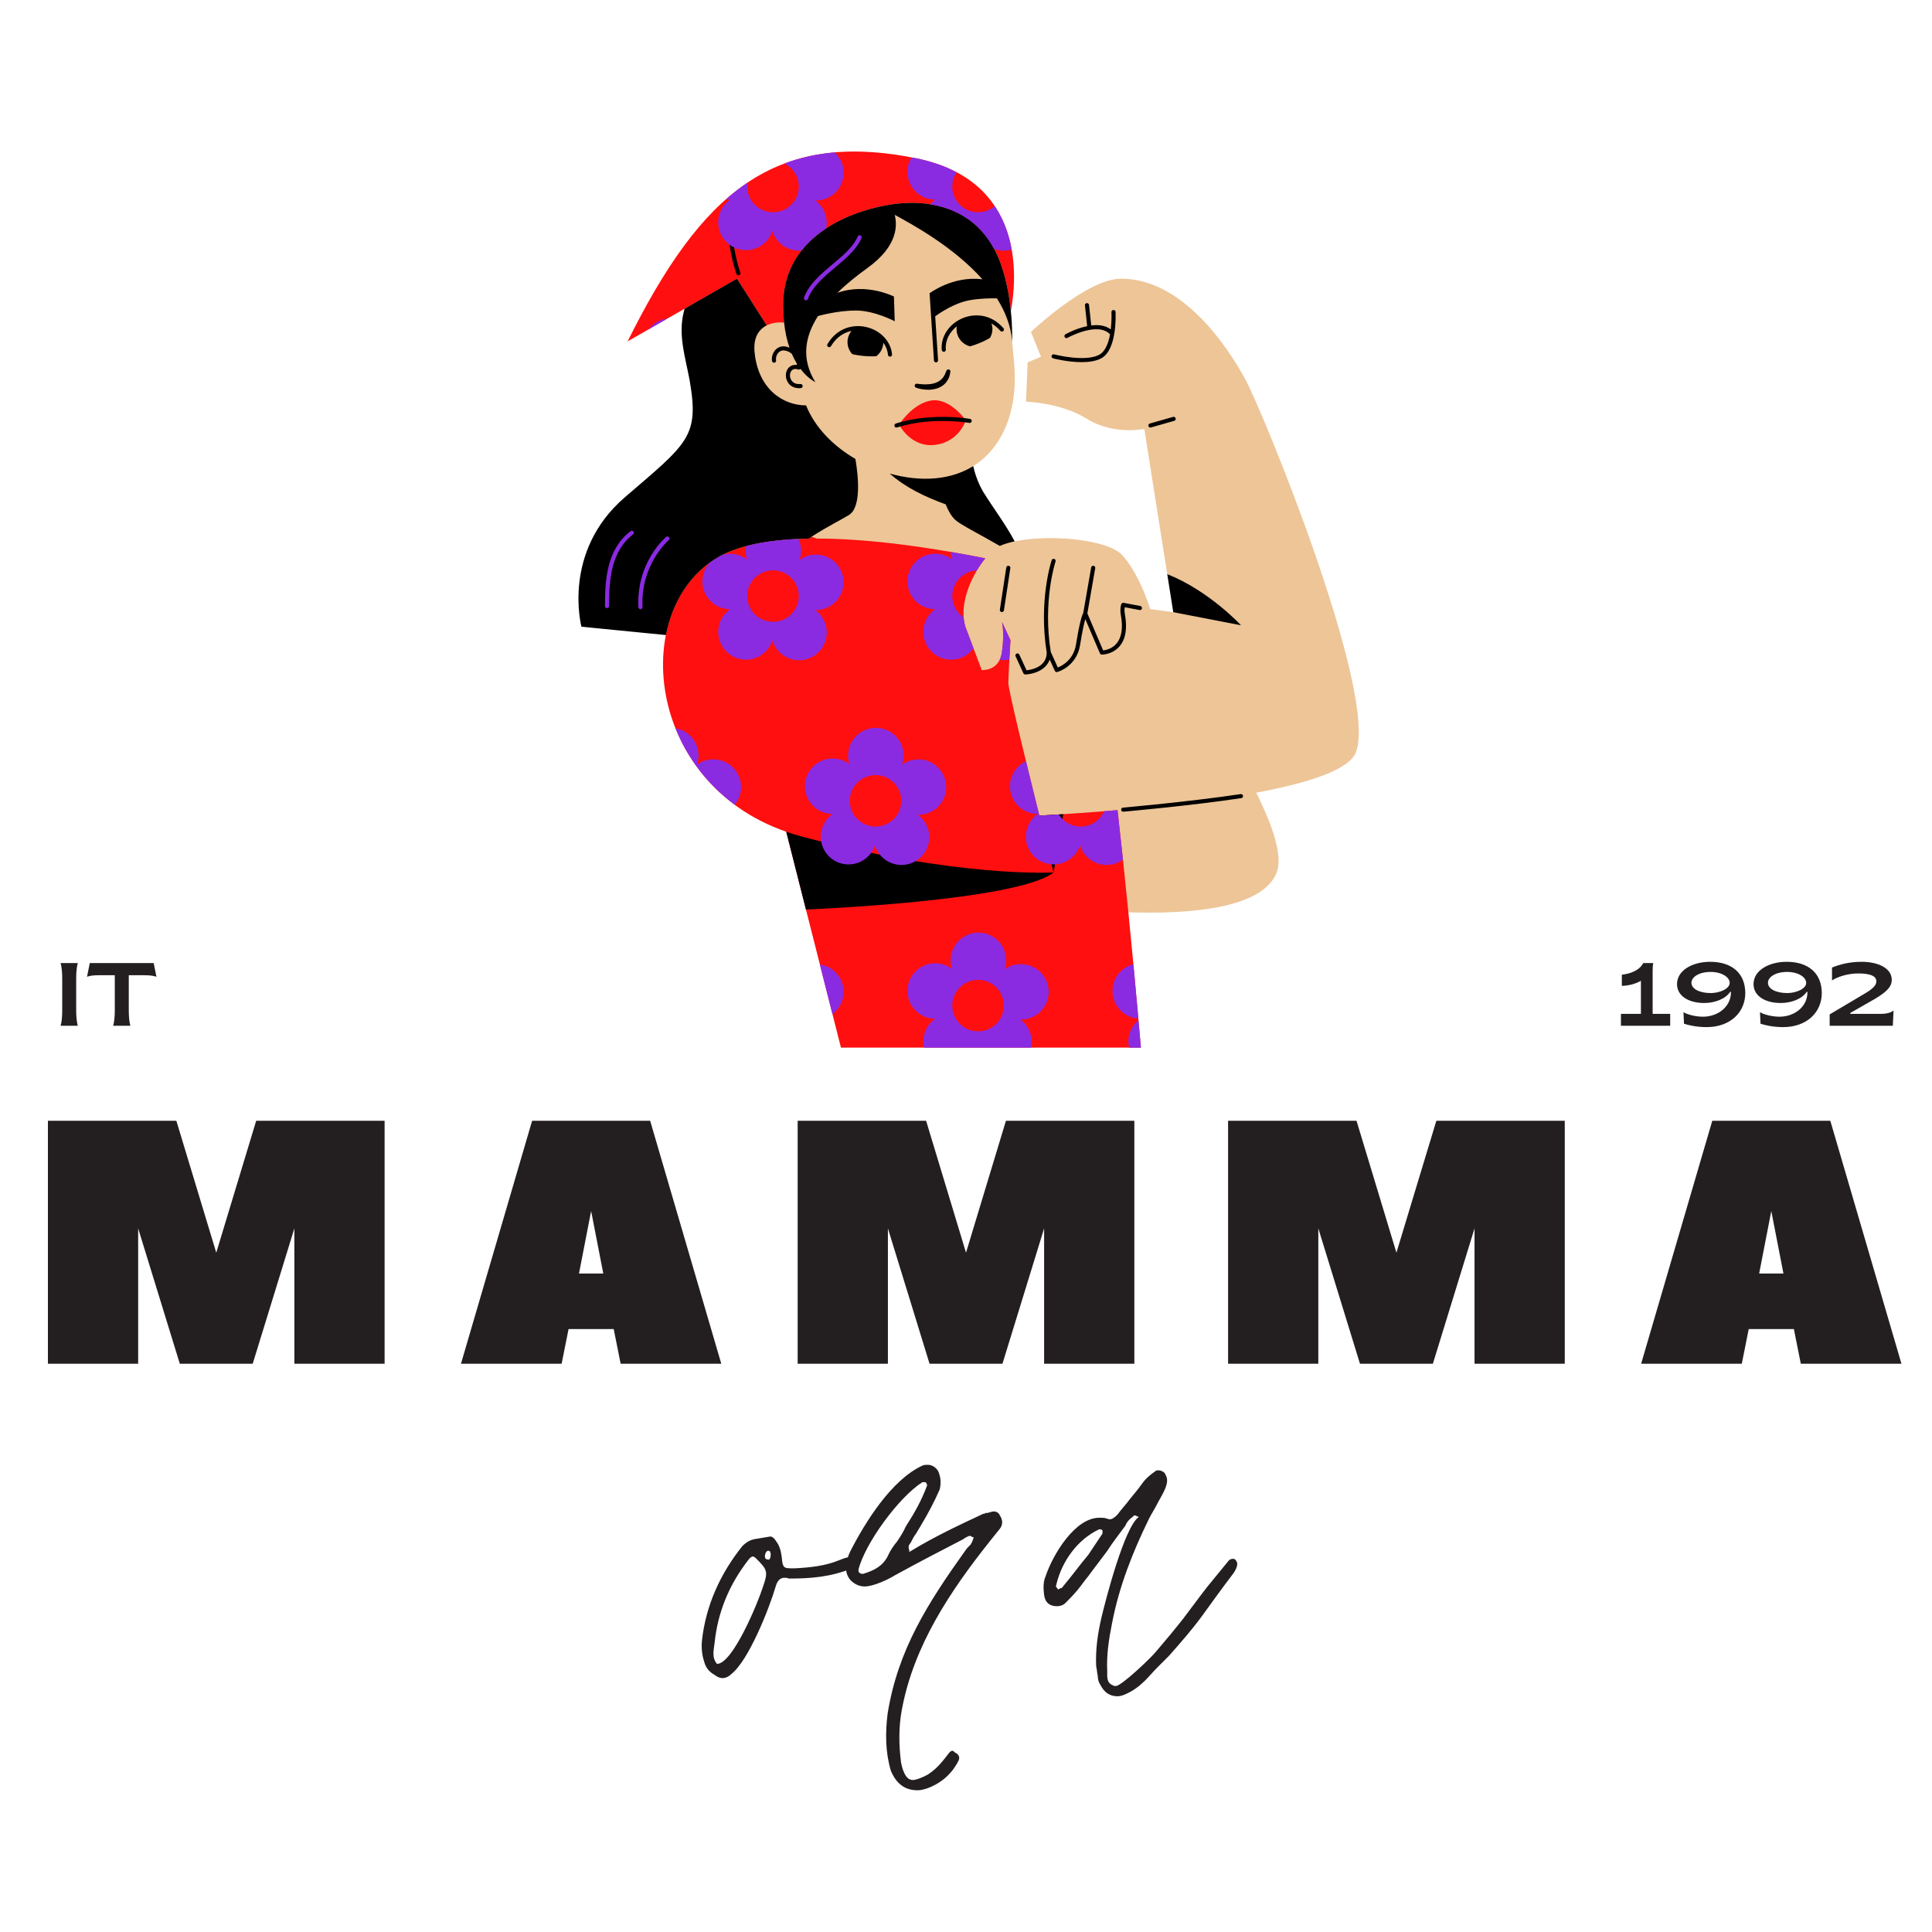
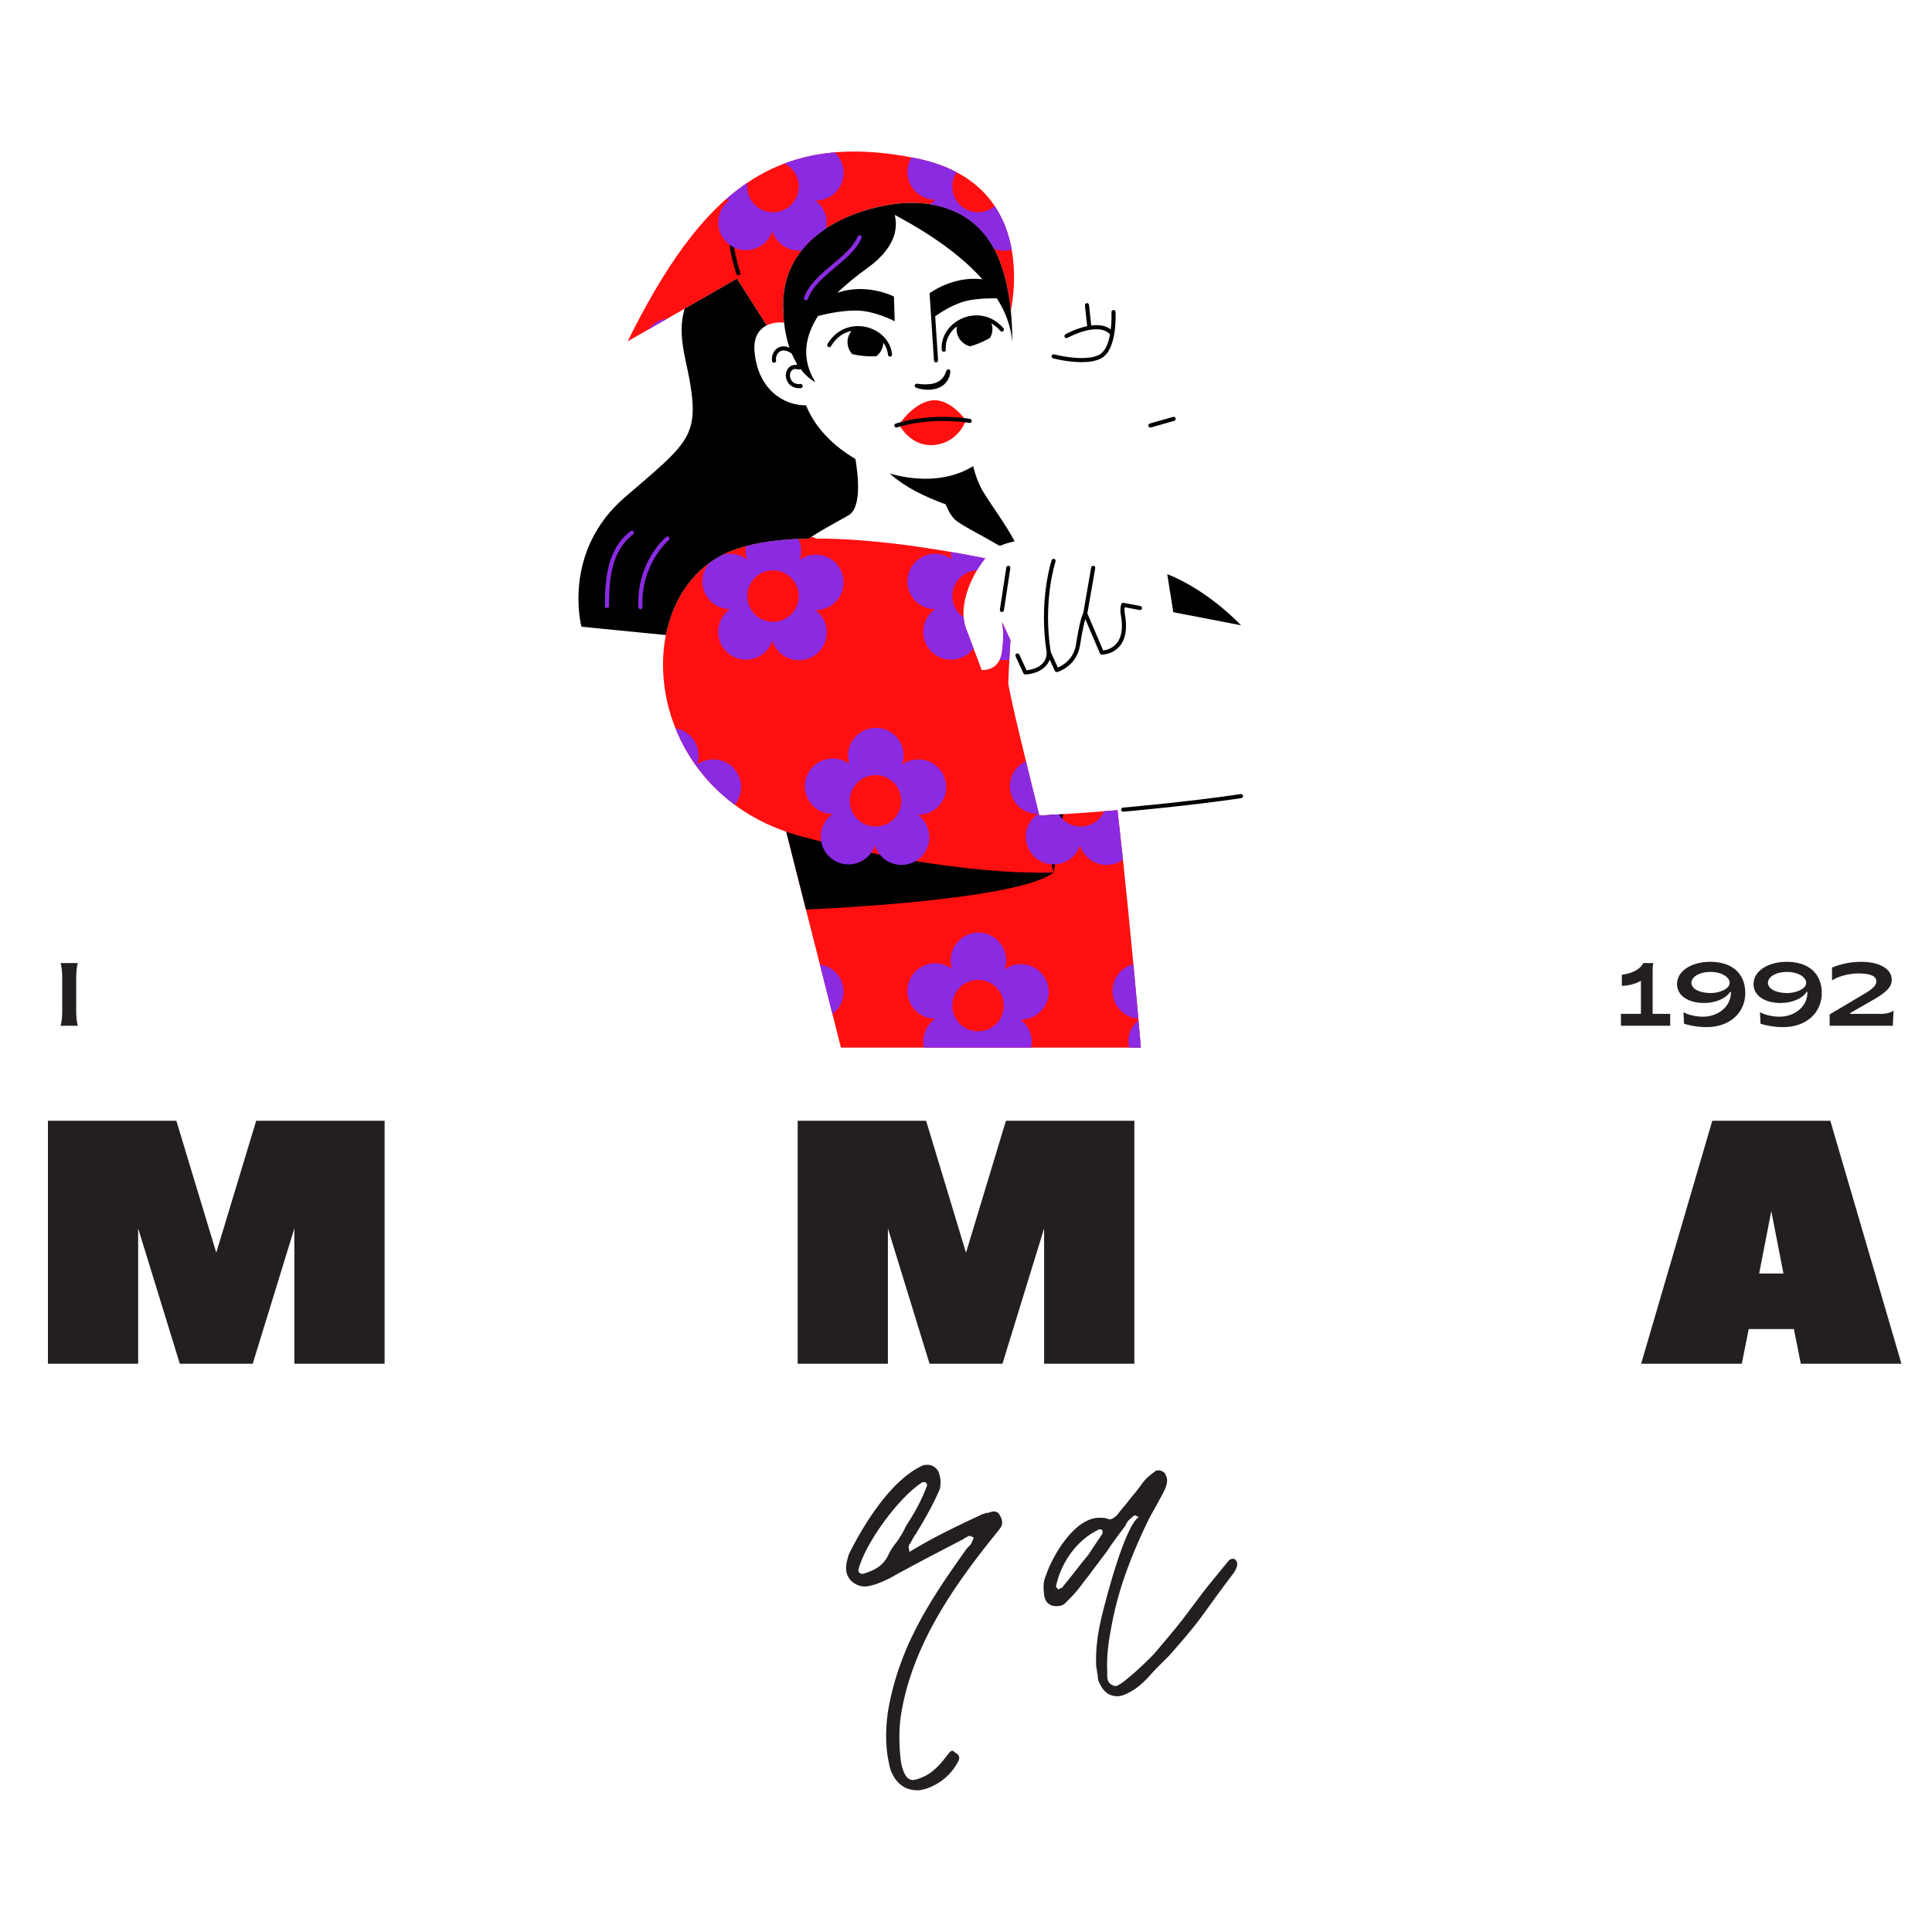
<svg xmlns="http://www.w3.org/2000/svg" width="500" zoomAndPan="magnify" viewBox="0 0 375 375" height="500" preserveAspectRatio="xMidYMid meet" version="1.0">
  <defs>
    <g />
    <clipPath id="728a164617">
      <path d="M 121 29 L 222 29 L 222 203.332 L 121 203.332 Z M 121 29 " clip-rule="nonzero" />
    </clipPath>
    <clipPath id="acd624bd53">
      <path d="M 117 29 L 222 29 L 222 203.332 L 117 203.332 Z M 117 29 " clip-rule="nonzero" />
    </clipPath>
  </defs>
  <g fill="#231f20" fill-opacity="1">
    <g transform="translate(5.257, 264.705)">
      <g>
        <path d="M 43.793 0 L 51.879 -26.277 L 51.879 0 L 69.395 0 L 69.395 -47.164 L 44.469 -47.164 L 36.719 -21.559 L 28.973 -47.164 L 4.043 -47.164 L 4.043 0 L 21.559 0 L 21.559 -26.277 L 29.645 0 Z M 43.793 0 " />
      </g>
    </g>
  </g>
  <g fill="#231f20" fill-opacity="1">
    <g transform="translate(88.8, 264.705)">
      <g>
-         <path d="M 37.395 -47.164 L 14.484 -47.164 L 0.672 0 L 20.211 0 L 21.559 -6.738 L 30.32 -6.738 L 31.668 0 L 51.203 0 C 51.203 0 37.461 -46.895 37.395 -47.164 Z M 23.582 -17.516 L 25.938 -29.645 L 28.297 -17.516 Z M 23.582 -17.516 " />
-       </g>
+         </g>
    </g>
  </g>
  <g fill="#231f20" fill-opacity="1">
    <g transform="translate(150.783, 264.705)">
      <g>
        <path d="M 43.793 0 L 51.879 -26.277 L 51.879 0 L 69.395 0 L 69.395 -47.164 L 44.469 -47.164 L 36.719 -21.559 L 28.973 -47.164 L 4.043 -47.164 L 4.043 0 L 21.559 0 L 21.559 -26.277 L 29.645 0 Z M 43.793 0 " />
      </g>
    </g>
  </g>
  <g fill="#231f20" fill-opacity="1">
    <g transform="translate(234.326, 264.705)">
      <g>
-         <path d="M 43.793 0 L 51.879 -26.277 L 51.879 0 L 69.395 0 L 69.395 -47.164 L 44.469 -47.164 L 36.719 -21.559 L 28.973 -47.164 L 4.043 -47.164 L 4.043 0 L 21.559 0 L 21.559 -26.277 L 29.645 0 Z M 43.793 0 " />
-       </g>
+         </g>
    </g>
  </g>
  <g fill="#231f20" fill-opacity="1">
    <g transform="translate(317.869, 264.705)">
      <g>
        <path d="M 37.395 -47.164 L 14.484 -47.164 L 0.672 0 L 20.211 0 L 21.559 -6.738 L 30.32 -6.738 L 31.668 0 L 51.203 0 C 51.203 0 37.461 -46.895 37.395 -47.164 Z M 23.582 -17.516 L 25.938 -29.645 L 28.297 -17.516 Z M 23.582 -17.516 " />
      </g>
    </g>
  </g>
  <g fill="#231f20" fill-opacity="1">
    <g transform="translate(10.354, 199.1)">
      <g>
        <path d="M 1.41 0 L 4.746 0 C 4.555 -0.68 4.434 -1.738 4.434 -2.922 L 4.434 -9.25 C 4.434 -10.434 4.555 -11.492 4.746 -12.172 L 1.41 -12.172 C 1.602 -11.492 1.723 -10.434 1.723 -9.25 L 1.723 -2.922 C 1.723 -1.738 1.617 -0.68 1.41 0 Z M 1.41 0 " />
      </g>
    </g>
  </g>
  <g fill="#231f20" fill-opacity="1">
    <g transform="translate(16.527, 199.1)">
      <g>
-         <path d="M 5.441 0 L 8.781 0 C 8.574 -0.695 8.469 -1.738 8.469 -2.922 L 8.469 -9.809 L 11.477 -9.809 C 12.605 -9.809 13.266 -9.703 13.84 -9.512 L 13.301 -12.172 L 0.902 -12.172 L 0.363 -9.512 C 0.957 -9.719 1.602 -9.809 2.73 -9.809 L 5.754 -9.809 L 5.754 -2.922 C 5.754 -1.738 5.633 -0.695 5.441 0 Z M 5.441 0 " />
-       </g>
+         </g>
    </g>
  </g>
  <g fill="#231f20" fill-opacity="1">
    <g transform="translate(314.118, 199.1)">
      <g>
        <path d="M 0.504 0 L 10.066 0 L 10.066 -2.312 L 6.66 -2.312 L 6.66 -10.484 C 6.66 -11.078 6.676 -11.703 6.781 -12.172 L 4.836 -12.172 C 4.137 -10.762 2.312 -10.086 0.68 -9.91 L 0.68 -7.738 C 2.035 -7.789 3.34 -8.121 4.383 -8.73 L 4.383 -2.312 L 0.504 -2.312 Z M 0.504 0 " />
      </g>
    </g>
  </g>
  <g fill="#231f20" fill-opacity="1">
    <g transform="translate(324.708, 199.1)">
      <g>
        <path d="M 6.555 0.262 C 11.109 0.262 14.051 -2.59 14.051 -6.363 C 14.031 -10.242 11.391 -12.434 7.18 -12.414 C 3.789 -12.398 0.801 -10.762 0.801 -8.066 C 0.816 -5.809 3.008 -4.418 6.086 -4.418 C 8.172 -4.418 10.242 -5.234 11.109 -6.574 L 11.27 -6.574 C 11.301 -3.688 8.746 -1.758 5.824 -1.758 C 4.297 -1.758 2.68 -2.227 2.051 -2.645 L 2.156 -0.398 C 2.887 -0.156 4.484 0.262 6.555 0.262 Z M 7.355 -6.348 C 5.25 -6.348 3.598 -7.113 3.598 -8.348 C 3.598 -9.461 5.094 -10.449 7.305 -10.449 C 9.527 -10.449 11.023 -9.406 11.023 -8.328 C 11.023 -7.148 9.023 -6.348 7.355 -6.348 Z M 7.355 -6.348 " />
      </g>
    </g>
  </g>
  <g fill="#231f20" fill-opacity="1">
    <g transform="translate(339.558, 199.1)">
      <g>
        <path d="M 6.555 0.262 C 11.109 0.262 14.051 -2.59 14.051 -6.363 C 14.031 -10.242 11.391 -12.434 7.18 -12.414 C 3.789 -12.398 0.801 -10.762 0.801 -8.066 C 0.816 -5.809 3.008 -4.418 6.086 -4.418 C 8.172 -4.418 10.242 -5.234 11.109 -6.574 L 11.27 -6.574 C 11.301 -3.688 8.746 -1.758 5.824 -1.758 C 4.297 -1.758 2.68 -2.227 2.051 -2.645 L 2.156 -0.398 C 2.887 -0.156 4.484 0.262 6.555 0.262 Z M 7.355 -6.348 C 5.25 -6.348 3.598 -7.113 3.598 -8.348 C 3.598 -9.461 5.094 -10.449 7.305 -10.449 C 9.527 -10.449 11.023 -9.406 11.023 -8.328 C 11.023 -7.148 9.023 -6.348 7.355 -6.348 Z M 7.355 -6.348 " />
      </g>
    </g>
  </g>
  <g fill="#231f20" fill-opacity="1">
    <g transform="translate(354.408, 199.1)">
      <g>
        <path d="M 0.73 0 L 12.988 0 L 13.129 -2.957 C 12.66 -2.555 11.773 -2.312 10.73 -2.312 L 4.746 -2.312 L 4.711 -2.469 L 9.684 -5.32 C 11.617 -6.52 12.781 -7.461 12.781 -8.922 C 12.781 -11.145 10.207 -12.414 6.887 -12.414 C 4.504 -12.414 2.609 -11.875 1.184 -11.301 L 1.184 -8.797 C 2.156 -9.461 4.207 -10.156 6.262 -10.156 C 8.066 -10.156 9.789 -9.859 9.789 -8.641 C 9.789 -7.93 9.25 -7.32 7.91 -6.469 L 0.73 -2.207 Z M 0.73 0 " />
      </g>
    </g>
  </g>
  <g fill="#231f20" fill-opacity="1">
    <g transform="translate(139.936, 364.663)">
      <g>
-         <path d="M 0.309 -38.945 C 0.922 -38.945 1.535 -39.25 1.992 -39.711 C 5.367 -42.316 9.352 -52.438 10.578 -56.578 C 10.887 -57.805 11.5 -58.418 12.266 -58.418 C 12.574 -58.418 12.879 -58.418 13.188 -58.266 C 17.48 -58.266 21.312 -58.57 25.453 -60.258 C 26.219 -60.41 26.371 -60.871 26.066 -61.637 C 25.91 -62.098 25.453 -62.402 24.684 -62.402 C 23.918 -62.25 23.305 -61.945 22.844 -61.789 C 20.238 -60.719 17.324 -60.41 14.414 -60.258 L 13.492 -60.258 C 12.113 -60.258 11.961 -60.562 11.805 -62.402 C 11.652 -63.629 11.348 -64.703 10.734 -65.469 C 10.273 -66.238 9.812 -66.543 9.352 -66.391 C 8.434 -66.238 7.512 -66.082 6.594 -65.93 C 5.672 -65.777 4.906 -65.316 4.141 -64.551 C -0.152 -59.184 -2.914 -53.051 -3.68 -46.305 C -3.832 -44.77 -3.68 -43.391 -3.219 -42.012 C -2.914 -40.938 -2.301 -40.172 -1.227 -39.559 C -0.613 -39.098 -0.152 -38.945 0.309 -38.945 Z M -0.766 -41.703 C -1.84 -42.93 -1.379 -44.465 -1.227 -45.844 C -0.613 -51.672 1.535 -57.039 5.367 -61.945 C 5.52 -62.098 5.672 -62.402 6.133 -62.559 C 6.285 -62.559 6.594 -62.402 6.746 -62.25 C 9.047 -59.949 9.199 -59.645 8.125 -56.578 C 7.207 -53.664 2.301 -41.703 -0.766 -41.703 Z M 9.352 -61.945 C 8.586 -61.945 8.434 -62.25 8.586 -63.016 C 8.738 -63.477 9.047 -63.785 9.352 -63.629 C 9.508 -63.629 9.66 -63.324 9.66 -62.863 C 9.66 -62.402 9.508 -62.098 9.352 -61.945 Z M 9.352 -61.945 " />
-       </g>
+         </g>
    </g>
  </g>
  <g fill="#231f20" fill-opacity="1">
    <g transform="translate(170.295, 364.663)">
      <g>
        <path d="M 7.82 -17.172 C 8.434 -17.172 8.895 -17.324 9.508 -17.48 C 12.113 -18.398 14.258 -20.086 15.641 -22.691 C 16.098 -23.457 15.945 -24.07 15.027 -24.531 C 14.871 -24.684 14.719 -24.84 14.566 -24.84 C 14.258 -24.84 13.953 -24.531 13.645 -24.07 C 12.574 -22.691 11.5 -21.312 9.812 -20.238 C 8.434 -19.473 7.359 -19.164 6.898 -19.164 C 5.828 -19.164 5.059 -20.238 4.602 -22.539 C 4.141 -26.066 4.141 -29.594 4.754 -32.812 C 7.055 -45.23 14.105 -55.809 21.926 -65.625 L 23.766 -67.922 C 24.379 -68.691 24.379 -69.609 23.766 -70.531 C 23.613 -70.988 23.152 -71.297 22.539 -71.297 C 22.387 -71.297 21.926 -71.145 21.312 -70.988 C 21.16 -70.988 21.004 -70.988 21.004 -70.988 C 20.852 -70.836 20.699 -70.836 20.547 -70.836 C 15.641 -68.535 11.039 -66.391 6.285 -63.477 C 5.98 -64.242 5.98 -64.703 6.441 -65.164 C 6.746 -65.777 7.055 -66.391 7.512 -67.004 C 7.82 -67.465 8.125 -68.078 8.434 -68.535 C 9.812 -70.836 11.039 -73.137 12.113 -75.59 C 12.418 -76.969 12.266 -78.043 11.805 -79.117 C 11.348 -79.883 10.578 -80.344 9.812 -80.344 C 9.352 -80.344 9.047 -80.344 8.738 -80.188 C 2.762 -77.43 -2.301 -69.305 -5.215 -63.629 C -5.367 -63.324 -5.672 -62.711 -5.828 -61.945 C -6.285 -60.258 -6.133 -59.031 -5.215 -57.957 C -4.445 -57.191 -3.527 -56.73 -2.453 -56.73 C -0.766 -56.73 2.148 -58.109 3.375 -58.879 C 7.82 -61.332 12.266 -63.629 16.711 -65.93 C 16.867 -66.082 17.172 -66.238 17.48 -66.391 C 17.633 -66.543 17.938 -66.543 18.094 -66.543 C 18.094 -66.543 18.246 -66.391 18.707 -66.238 C 18.551 -65.777 18.398 -65.316 18.094 -64.855 C 17.633 -64.398 17.324 -64.09 17.02 -63.629 C 9.812 -53.512 3.988 -44.465 1.992 -32.047 C 1.535 -28.367 1.535 -24.684 2.605 -21.004 C 3.68 -18.398 5.367 -17.172 7.82 -17.172 Z M -3.066 -59.184 C -3.527 -59.336 -3.68 -59.492 -3.68 -59.949 C -2.453 -65.012 4.141 -74.055 8.738 -76.969 C 8.738 -76.969 8.895 -76.969 9.352 -76.969 C 9.508 -76.816 9.66 -76.508 9.66 -76.355 C 8.586 -73.441 7.207 -70.988 5.52 -68.383 C 5.059 -67.309 4.445 -66.391 3.832 -65.469 C 3.066 -64.551 2.453 -63.629 1.992 -62.559 C 0.922 -60.562 -0.766 -59.797 -2.762 -59.184 Z M 6.133 -63.477 L 6.133 -63.629 L 6.285 -63.477 Z M 6.133 -63.477 " />
      </g>
    </g>
  </g>
  <g fill="#231f20" fill-opacity="1">
    <g transform="translate(202.493, 364.663)">
      <g>
        <path d="M 14.414 -35.418 C 14.871 -35.418 15.484 -35.57 16.098 -35.879 C 17.48 -36.492 18.707 -37.41 19.777 -38.484 C 20.547 -39.25 21.312 -40.172 22.078 -40.938 C 22.844 -41.703 23.613 -42.473 24.379 -43.238 C 26.68 -45.844 28.98 -48.449 30.973 -51.211 C 32.965 -53.969 34.957 -56.73 36.953 -59.336 C 37.258 -59.797 37.41 -60.105 37.566 -60.562 C 37.719 -61.023 37.719 -61.484 37.258 -61.945 C 37.105 -62.098 36.953 -62.098 36.797 -62.098 C 36.492 -62.098 36.184 -61.945 36.031 -61.789 L 31.891 -56.73 C 30.207 -54.582 28.672 -52.438 27.137 -50.445 C 25.453 -48.297 23.766 -46.305 22.078 -44.312 C 21.16 -43.086 15.18 -37.41 14.105 -37.41 C 13.801 -37.41 13.645 -37.41 13.492 -37.566 C 12.266 -38.023 12.418 -39.25 12.418 -40.324 C 12.266 -43.391 12.727 -46.457 13.34 -49.523 C 14.719 -56.73 17.324 -63.324 20.547 -69.918 C 21.004 -70.836 21.617 -71.758 22.078 -72.676 C 22.539 -73.598 23.152 -74.516 23.613 -75.59 C 24.07 -76.664 24.227 -77.582 23.766 -78.348 C 23.613 -78.961 22.844 -79.27 22.387 -79.27 C 22.078 -79.27 21.926 -79.27 21.773 -79.117 C 20.699 -78.348 19.934 -77.734 19.164 -76.664 C 18.398 -75.59 17.633 -74.668 16.867 -73.75 C 16.098 -72.676 15.18 -71.758 14.414 -70.684 C 13.801 -70.07 13.34 -69.762 12.879 -69.762 L 12.266 -69.918 C 11.961 -70.07 11.5 -70.07 10.887 -70.07 C 6.133 -70.07 1.84 -62.863 0.461 -58.723 C 0 -57.652 0 -56.578 0.152 -55.195 C 0.309 -53.664 1.227 -52.898 2.605 -52.898 C 3.219 -52.898 3.832 -53.051 4.293 -53.512 C 5.059 -54.277 5.828 -55.043 6.594 -55.965 C 7.359 -56.883 7.973 -57.805 8.738 -58.723 C 9.965 -60.41 11.191 -61.945 12.418 -63.629 C 13.492 -65.316 14.719 -66.852 15.945 -68.535 C 16.254 -69.305 16.711 -69.762 17.324 -70.223 C 17.48 -70.375 17.633 -70.531 17.785 -70.531 C 17.938 -70.531 18.094 -70.375 18.551 -70.223 C 15.793 -68.383 12.113 -54.125 11.348 -50.902 C 10.578 -47.684 10.121 -44.465 10.273 -41.246 C 10.426 -40.633 10.426 -40.02 10.578 -39.406 C 10.578 -38.793 10.734 -38.18 11.039 -37.719 C 11.805 -36.184 12.879 -35.418 14.414 -35.418 Z M 2.914 -56.117 C 2.762 -56.27 2.605 -56.578 2.453 -56.73 L 2.605 -57.344 C 3.68 -61.637 6.594 -65.777 10.734 -67.77 C 11.039 -67.922 11.348 -67.77 11.5 -67.617 C 11.5 -67.156 11.5 -67.004 11.5 -67.004 L 8.738 -62.863 C 7.055 -60.871 5.52 -58.723 3.832 -56.73 C 3.68 -56.578 3.68 -56.426 3.527 -56.426 C 3.375 -56.426 3.066 -56.27 2.914 -56.117 Z M 2.914 -56.117 " />
      </g>
    </g>
  </g>
-   <path fill="#edc597" d="M 241.793 73.785 C 238.266 67.199 229.422 54.027 217.547 54.094 C 210.934 54.129 200.109 64.43 200.109 64.43 L 202.055 69.25 L 199.469 70.332 L 199.148 77.977 C 199.148 77.977 205.852 78.098 210.98 81.301 C 216.113 84.504 222.113 83.258 222.113 83.258 L 226.562 111.438 C 226.711 111.496 226.852 111.562 226.996 111.621 L 228.145 118.902 L 227.73 118.824 L 227.344 116.375 L 227.73 118.824 C 227.73 118.824 226.055 118.602 223.246 118.23 C 222.949 117.242 221.176 111.629 217.945 107.867 C 215.191 104.66 203.738 103.66 196.949 105.074 C 196.812 105.105 196.68 105.137 196.547 105.168 C 195.449 103.117 194.098 101.109 192.789 99.168 C 191.961 97.938 191.18 96.773 190.477 95.625 C 189.621 94.152 188.988 92.531 188.535 90.68 C 188.656 90.609 188.777 90.543 188.895 90.473 C 194.922 86.727 197.621 79.109 196.852 70.594 C 196.777 69.785 196.625 68.113 196.457 66.25 C 196.457 66.254 196.457 66.258 196.457 66.258 C 196.391 65.395 196.242 64.551 196.039 63.723 C 196.004 62.805 195.938 61.68 195.809 60.426 L 195.805 60.367 L 195.816 60.312 C 197.191 52.91 198.195 35.25 177.75 31.109 C 173.488 30.246 169.473 29.809 165.809 29.809 C 145.09 29.809 133.527 43.93 122.766 65.258 L 132.68 59.578 L 133.5 59.145 L 133.25 60.07 C 133.199 60.262 133.148 60.457 133.102 60.66 C 132.223 64.168 132.938 67.5 133.695 71.023 C 133.875 71.875 134.059 72.73 134.223 73.605 C 136.105 84.328 134.191 85.969 123.586 95.07 L 121.523 96.844 C 110.473 106.375 112.742 119.273 113.18 121.277 L 129.723 122.906 L 129.637 123.336 C 126.977 136.812 134.168 154.613 152.738 161.062 L 152.941 161.133 L 163.539 202.949 L 221.012 202.949 C 220.82 200.703 219.895 189.957 218.621 177.117 L 218.574 176.668 L 218.977 176.68 C 218.988 176.812 219.004 176.949 219.016 177.078 C 230.52 177.453 245.102 176.449 247.805 169.34 C 248.992 166.23 247.172 160.559 243.828 153.859 C 254.359 151.902 262 149.316 263.207 145.957 C 267.398 134.32 245.32 80.375 241.793 73.785 Z M 220.105 118.109 L 219.555 117.289 L 220.598 117.488 L 220.473 118.27 L 220.215 118.223 Z M 220.105 118.109 " fill-opacity="1" fill-rule="nonzero" />
  <g clip-path="url(#728a164617)">
    <path fill="#ff0f0f" d="M 186.684 80.625 C 186.738 80.688 186.789 80.746 186.84 80.805 C 187.23 81.262 187.457 81.586 187.457 81.586 C 187.457 81.586 187.414 81.73 187.312 81.969 C 187.309 81.98 187.305 81.992 187.301 82.004 C 187.27 82.066 187.238 82.137 187.203 82.215 C 187.188 82.246 187.172 82.277 187.156 82.309 C 187.125 82.375 187.094 82.441 187.055 82.512 C 187.035 82.547 187.016 82.586 186.992 82.629 C 186.953 82.699 186.91 82.773 186.863 82.852 C 186.84 82.891 186.816 82.93 186.793 82.973 C 186.73 83.07 186.664 83.172 186.594 83.277 C 186.578 83.297 186.566 83.316 186.551 83.34 C 186.465 83.465 186.367 83.59 186.266 83.719 C 186.238 83.754 186.207 83.785 186.18 83.82 C 186.102 83.914 186.02 84.012 185.934 84.105 C 185.891 84.148 185.852 84.191 185.809 84.238 C 185.723 84.324 185.637 84.41 185.543 84.496 C 185.496 84.539 185.449 84.586 185.398 84.629 C 185.297 84.723 185.184 84.812 185.07 84.902 C 185.027 84.934 184.988 84.965 184.945 85 C 184.785 85.117 184.617 85.234 184.441 85.344 C 184.406 85.363 184.367 85.383 184.332 85.402 C 184.188 85.488 184.035 85.574 183.875 85.652 C 183.809 85.684 183.738 85.715 183.672 85.746 C 183.531 85.809 183.391 85.867 183.242 85.922 C 183.164 85.953 183.086 85.98 183.004 86.008 C 182.848 86.059 182.684 86.105 182.516 86.152 C 182.441 86.172 182.367 86.191 182.289 86.211 C 182.039 86.27 181.781 86.316 181.512 86.352 C 181.238 86.387 180.977 86.398 180.719 86.402 C 180.641 86.402 180.562 86.398 180.48 86.395 C 180.309 86.391 180.137 86.379 179.969 86.363 C 179.887 86.352 179.805 86.34 179.723 86.328 C 179.562 86.305 179.406 86.273 179.254 86.238 C 179.18 86.219 179.105 86.203 179.035 86.184 C 178.867 86.137 178.703 86.086 178.543 86.027 C 178.496 86.008 178.449 85.996 178.406 85.977 C 177.992 85.816 177.613 85.613 177.27 85.395 C 177.227 85.367 177.188 85.34 177.148 85.312 C 177.02 85.227 176.895 85.137 176.773 85.047 C 176.73 85.016 176.691 84.98 176.648 84.949 C 176.531 84.855 176.422 84.762 176.316 84.668 C 176.285 84.641 176.25 84.609 176.215 84.578 C 176.094 84.469 175.984 84.359 175.875 84.25 C 175.863 84.234 175.848 84.223 175.836 84.207 C 175.715 84.082 175.602 83.957 175.5 83.836 C 175.48 83.816 175.465 83.797 175.449 83.773 C 175.367 83.68 175.293 83.586 175.223 83.496 C 175.191 83.453 175.16 83.414 175.129 83.371 C 175.082 83.309 175.039 83.25 174.996 83.191 C 174.961 83.141 174.93 83.098 174.898 83.051 C 174.871 83.012 174.848 82.973 174.824 82.938 C 174.789 82.887 174.758 82.836 174.727 82.789 C 174.59 82.57 174.516 82.426 174.516 82.426 C 174.516 82.426 174.645 82.227 174.867 81.922 C 174.918 81.855 174.969 81.785 175.027 81.711 C 175.043 81.688 175.062 81.66 175.082 81.637 C 175.148 81.555 175.215 81.465 175.289 81.375 C 175.352 81.297 175.414 81.219 175.484 81.141 C 175.516 81.102 175.555 81.059 175.59 81.02 C 175.656 80.938 175.73 80.859 175.805 80.777 C 175.84 80.738 175.875 80.699 175.914 80.656 C 176 80.562 176.09 80.469 176.188 80.371 C 176.215 80.344 176.242 80.312 176.273 80.285 C 176.527 80.027 176.809 79.77 177.113 79.52 C 177.148 79.488 177.184 79.461 177.219 79.434 C 177.34 79.336 177.465 79.242 177.594 79.148 C 177.633 79.117 177.672 79.086 177.715 79.059 C 177.859 78.953 178.008 78.852 178.16 78.758 C 178.184 78.742 178.203 78.73 178.227 78.715 C 178.402 78.609 178.582 78.504 178.77 78.41 C 178.805 78.391 178.844 78.371 178.883 78.352 C 179.027 78.281 179.176 78.211 179.328 78.148 C 179.387 78.125 179.449 78.102 179.508 78.078 C 179.648 78.023 179.789 77.977 179.934 77.93 C 179.996 77.914 180.055 77.895 180.113 77.875 C 180.316 77.82 180.52 77.773 180.73 77.738 C 180.941 77.703 181.148 77.691 181.355 77.688 C 181.422 77.688 181.484 77.691 181.547 77.695 C 181.691 77.699 181.832 77.707 181.973 77.727 C 182.043 77.734 182.113 77.746 182.18 77.758 C 182.32 77.781 182.457 77.812 182.594 77.848 C 182.652 77.863 182.711 77.875 182.77 77.895 C 182.953 77.945 183.133 78.008 183.305 78.082 C 183.316 78.086 183.324 78.086 183.332 78.09 C 183.52 78.168 183.703 78.254 183.879 78.352 C 183.926 78.375 183.973 78.402 184.02 78.43 C 184.148 78.5 184.277 78.574 184.398 78.652 C 184.453 78.688 184.504 78.719 184.559 78.754 C 184.676 78.832 184.789 78.914 184.902 78.996 C 184.949 79.027 184.992 79.059 185.039 79.094 C 185.172 79.195 185.305 79.301 185.43 79.406 C 185.445 79.422 185.461 79.434 185.477 79.445 C 185.617 79.566 185.754 79.688 185.883 79.805 C 185.918 79.84 185.953 79.875 185.988 79.91 C 186.078 79.992 186.164 80.078 186.242 80.16 C 186.285 80.203 186.328 80.246 186.367 80.289 C 186.438 80.359 186.5 80.43 186.562 80.496 C 186.605 80.539 186.645 80.582 186.684 80.625 Z M 219.016 177.078 C 218.387 170.762 217.672 163.914 216.91 157.246 C 211.82 157.68 206.691 158.031 201.738 158.312 C 199.148 147.898 195.68 133.699 195.711 132.523 C 195.738 131.547 195.883 128.176 196.129 124.266 L 194.488 120.707 C 194.488 120.707 195.023 122.969 194.461 126.664 C 193.898 130.363 190.551 130.055 190.551 130.055 L 187.645 122.352 C 185.852 118.27 188.098 112.254 191.242 108.367 C 181.289 106.391 169.121 104.535 158.539 104.531 C 158.195 104.402 157.852 104.281 157.512 104.188 C 157.336 104.301 157.156 104.426 156.977 104.543 C 150.062 104.664 143.93 105.641 139.699 107.98 C 122.16 117.68 124.957 151.836 152.609 161.438 L 163.23 203.344 L 221.445 203.344 C 221.445 203.348 220.465 191.637 219.016 177.078 Z M 143.051 54.094 L 148.82 63.156 C 149.832 62.648 151.039 62.504 152.191 62.621 C 152.078 61.578 152.016 60.453 152.016 59.227 C 152.012 46.348 164.105 41.285 172.062 39.836 C 180.02 38.383 188.82 40.137 193.125 48.605 C 195.023 52.34 195.852 56.855 196.207 60.387 C 197.414 53.906 199.012 35.012 177.832 30.723 C 150.164 25.121 136.066 37.605 121.82 66.258 L 132.879 59.922 Z M 143.051 54.094 " fill-opacity="1" fill-rule="nonzero" />
  </g>
  <path fill="#000000" d="M 156.977 104.543 C 150.062 104.664 143.93 105.641 139.699 107.98 C 134.07 111.094 130.539 116.73 129.25 123.262 L 112.859 121.645 C 112.859 121.645 108.973 107.145 121.262 96.543 C 133.555 85.945 135.789 84.828 133.832 73.676 C 132.996 69.211 131.598 65.027 132.715 60.566 C 132.766 60.348 132.824 60.137 132.879 59.922 L 143.051 54.094 L 148.82 63.156 C 147.289 63.922 146.207 65.512 146.453 68.25 C 147.113 75.531 151.996 78.691 156.457 78.684 C 158.18 82.98 161.738 86.578 166.035 89.082 C 166.586 92.348 167.23 98.395 164.812 99.945 C 163.656 100.684 160.789 102.074 157.512 104.188 C 157.48 104.211 157.449 104.23 157.418 104.254 C 157.27 104.348 157.121 104.445 156.977 104.543 Z M 190.82 95.43 C 189.891 93.824 189.297 92.172 188.895 90.473 C 186.832 91.754 184.383 92.582 181.547 92.84 C 178.695 93.098 175.652 92.754 172.691 91.914 C 175.82 94.676 179.516 96.414 183.551 97.891 C 184.043 99.109 184.652 100.199 185.406 100.898 C 186.469 101.883 189.945 103.566 194.062 105.965 C 194.863 105.602 195.844 105.309 196.949 105.078 C 195.148 101.684 192.645 98.406 190.82 95.43 Z M 155.621 162.367 C 154.586 162.094 153.586 161.777 152.609 161.438 L 156.434 176.535 L 156.438 176.535 C 156.461 176.535 197.488 174.918 204.5 169.34 C 204.5 169.34 186.07 170.457 155.621 162.367 Z M 173.875 82.207 C 173.668 82.273 173.551 82.5 173.617 82.707 C 173.672 82.875 173.828 82.984 173.996 82.984 C 174.039 82.984 174.078 82.977 174.117 82.965 C 174.32 82.898 174.523 82.848 174.727 82.789 C 179.965 81.273 185.309 81.715 187.312 81.969 C 187.828 82.035 188.129 82.086 188.145 82.09 C 188.363 82.133 188.566 81.984 188.609 81.77 C 188.648 81.555 188.504 81.348 188.289 81.309 C 188.27 81.305 187.84 81.23 187.125 81.145 C 184.918 80.891 179.887 80.555 174.867 81.922 C 174.539 82.012 174.207 82.102 173.875 82.207 Z M 165.422 68.734 C 165.785 68.82 166.164 68.895 166.559 68.957 C 167.863 69.168 169.078 69.195 170.082 69.152 C 170.887 68.539 171.418 67.59 171.453 66.508 C 171.957 67.207 172.277 68.008 172.355 68.863 C 172.375 69.07 172.547 69.227 172.75 69.227 C 172.762 69.227 172.773 69.227 172.785 69.227 C 173.008 69.207 173.168 69.012 173.148 68.793 C 172.914 66.238 170.883 64.098 168.086 63.465 C 165.738 62.934 162.543 63.531 160.609 66.789 C 160.496 66.977 160.559 67.223 160.746 67.332 C 160.938 67.445 161.184 67.383 161.293 67.195 C 162.348 65.418 163.82 64.535 165.281 64.227 C 164.801 64.82 164.5 65.57 164.5 66.395 C 164.5 67.301 164.855 68.117 165.422 68.734 Z M 194.168 64.223 C 194.312 64.391 194.562 64.406 194.73 64.266 C 194.895 64.121 194.914 63.867 194.77 63.703 C 192.281 60.844 189.027 60.832 186.816 61.773 C 184.18 62.898 182.562 65.367 182.793 67.922 C 182.812 68.129 182.984 68.285 183.191 68.285 C 183.203 68.285 183.215 68.285 183.227 68.281 C 183.445 68.262 183.605 68.07 183.586 67.852 C 183.43 66.137 184.262 64.465 185.719 63.34 C 185.695 63.512 185.668 63.688 185.668 63.867 C 185.668 65.488 186.785 66.84 188.289 67.223 C 188.621 67.129 188.961 67.027 189.305 66.902 C 190.422 66.512 191.379 66.039 192.16 65.586 C 192.453 65.078 192.633 64.496 192.633 63.867 C 192.633 63.488 192.555 63.133 192.445 62.789 C 193.043 63.133 193.625 63.602 194.168 64.223 Z M 226.562 111.438 L 227.344 116.379 L 227.73 118.824 L 240.875 121.363 C 240.875 121.363 234.703 114.664 226.562 111.438 Z M 204.398 69.555 C 204.566 69.598 207.254 70.293 209.934 70.293 C 211.348 70.293 212.762 70.102 213.805 69.516 C 215.27 68.695 215.957 66.699 216.277 64.801 C 216.277 64.793 216.281 64.785 216.281 64.777 C 216.633 62.68 216.535 60.699 216.527 60.543 C 216.516 60.324 216.363 60.168 216.109 60.168 C 215.887 60.18 215.719 60.367 215.734 60.586 C 215.734 60.617 215.809 62.168 215.602 63.938 C 214.543 63.133 213.16 63 211.809 63.172 L 211.379 59.184 C 211.355 58.965 211.16 58.812 210.938 58.832 C 210.719 58.855 210.562 59.051 210.586 59.27 L 211.02 63.305 C 208.859 63.75 206.949 64.801 206.805 64.883 C 206.613 64.992 206.543 65.234 206.652 65.426 C 206.727 65.555 206.859 65.629 207 65.629 C 207.066 65.629 207.133 65.609 207.195 65.574 C 207.254 65.543 213.039 62.344 215.461 64.891 C 215.164 66.535 214.574 68.172 213.414 68.824 C 210.68 70.359 204.664 68.801 204.602 68.785 C 204.391 68.73 204.172 68.855 204.113 69.07 C 204.059 69.281 204.188 69.5 204.398 69.555 Z M 150.316 70.398 C 150.531 70.359 150.676 70.152 150.637 69.938 C 150.551 69.488 150.707 68.809 151.164 68.379 C 151.523 68.043 151.988 67.941 152.543 68.078 C 153.035 68.203 153.406 68.422 153.699 68.688 C 153.992 69.367 154.309 69.969 154.633 70.504 C 154.652 70.625 154.664 70.738 154.672 70.84 C 154.012 70.762 153.426 70.969 153.023 71.438 C 152.457 72.105 152.375 73.176 152.824 74.043 C 153.262 74.883 154.086 75.348 155.117 75.348 C 155.223 75.348 155.328 75.344 155.441 75.332 C 155.66 75.312 155.82 75.121 155.801 74.902 C 155.781 74.684 155.582 74.52 155.367 74.539 C 154.211 74.648 153.723 74.043 153.531 73.676 C 153.23 73.098 153.273 72.375 153.633 71.953 C 153.922 71.609 154.379 71.531 154.953 71.715 C 155.066 71.75 155.195 71.734 155.301 71.668 C 155.328 71.648 155.348 71.617 155.367 71.594 C 156.848 73.547 158.258 74.164 158.258 74.164 C 155.43 69.609 156.258 65.246 158.777 61.34 C 159.422 61.164 162.891 60.258 166.16 60.273 C 169.777 60.289 173.664 62.355 173.664 62.355 L 173.512 57.559 C 173.512 57.559 168.199 54.828 162.539 56.836 C 164.328 55.086 166.344 53.477 168.336 52.043 C 174.453 47.652 174.125 43.57 173.664 41.703 C 176.855 43.441 185.039 47.848 190.691 54.215 C 184.949 53.469 180.418 56.938 180.418 56.938 L 180.457 57.219 C 180.457 57.234 180.449 57.25 180.453 57.27 L 181.281 69.965 C 181.293 70.176 181.469 70.336 181.676 70.336 C 181.688 70.336 181.695 70.336 181.703 70.336 C 181.926 70.324 182.09 70.133 182.074 69.914 L 181.52 61.391 C 182.516 60.672 185.289 58.816 188.137 58.285 C 190.016 57.938 192.02 57.883 193.496 57.91 C 195.113 60.465 196.223 63.258 196.457 66.258 C 196.457 66.258 196.457 66.254 196.457 66.254 C 196.461 66.188 196.547 63.73 196.207 60.387 C 195.848 56.855 195.023 52.34 193.125 48.605 C 188.816 40.137 180.02 38.383 172.062 39.836 C 164.105 41.285 152.012 46.348 152.012 59.227 C 152.016 60.453 152.078 61.578 152.191 62.621 C 152.398 64.527 152.773 66.141 153.242 67.496 C 153.078 67.43 152.922 67.355 152.734 67.309 C 151.922 67.105 151.172 67.281 150.617 67.801 C 150.023 68.359 149.707 69.297 149.852 70.082 C 149.891 70.297 150.102 70.441 150.316 70.398 Z M 218.336 119.199 C 218.246 118.719 218.242 118.289 218.316 117.863 L 221.191 118.406 C 221.219 118.41 221.242 118.414 221.266 118.414 C 221.453 118.414 221.621 118.281 221.656 118.09 C 221.699 117.875 221.555 117.668 221.34 117.625 L 218.086 117.012 C 218.059 117.008 218.031 117.012 218.008 117.012 C 217.988 117.012 217.965 117.008 217.945 117.012 C 217.918 117.02 217.895 117.027 217.867 117.039 C 217.844 117.047 217.82 117.055 217.801 117.066 C 217.781 117.078 217.77 117.098 217.75 117.109 C 217.73 117.129 217.707 117.148 217.688 117.172 C 217.676 117.188 217.672 117.207 217.66 117.227 C 217.648 117.25 217.633 117.27 217.625 117.297 C 217.445 117.949 217.418 118.617 217.551 119.344 C 218.008 121.816 217.734 123.676 216.742 124.879 C 215.871 125.93 214.645 126.188 214.121 126.25 L 211.055 119.066 L 212.582 110.281 C 212.621 110.062 212.477 109.859 212.258 109.82 C 212.043 109.781 211.836 109.926 211.797 110.145 L 210.262 118.973 C 210.051 119.348 209.559 120.637 208.859 125.062 C 208.383 128.07 206.164 129.227 205.32 129.562 L 203.953 126.551 C 202.363 116.625 204.852 109.066 204.879 108.988 C 204.949 108.781 204.836 108.555 204.629 108.484 C 204.418 108.418 204.195 108.527 204.125 108.734 C 204.098 108.812 201.543 116.547 203.168 126.684 C 203.156 129.492 200.172 130.008 199.254 130.102 L 197.848 127.055 C 197.758 126.855 197.52 126.77 197.32 126.859 C 197.121 126.953 197.035 127.188 197.125 127.387 L 198.645 130.684 C 198.711 130.824 198.852 130.914 199.008 130.914 C 199.012 130.914 199.016 130.914 199.02 130.914 C 200.461 130.867 202.992 130.172 203.746 128.02 L 204.746 130.223 C 204.828 130.398 205.027 130.492 205.215 130.438 C 205.371 130.398 208.988 129.352 209.645 125.188 C 210.082 122.422 210.43 120.941 210.656 120.168 L 213.5 126.824 C 213.562 126.969 213.707 127.062 213.867 127.062 C 213.953 127.062 215.969 127.047 217.348 125.395 C 218.504 124.004 218.836 121.922 218.336 119.199 Z M 240.816 154.133 C 230.914 155.617 218.105 156.746 217.977 156.758 C 217.758 156.777 217.594 156.969 217.613 157.188 C 217.633 157.395 217.805 157.551 218.008 157.551 C 218.02 157.551 218.035 157.551 218.047 157.547 C 218.172 157.539 231.004 156.406 240.934 154.918 C 241.152 154.887 241.301 154.684 241.27 154.465 C 241.234 154.25 241.031 154.105 240.816 154.133 Z M 195.32 110.152 L 194.074 118.34 C 194.043 118.559 194.191 118.762 194.41 118.793 C 194.43 118.797 194.449 118.797 194.469 118.797 C 194.66 118.797 194.832 118.656 194.863 118.461 L 196.105 110.27 C 196.141 110.055 195.988 109.852 195.773 109.816 C 195.559 109.789 195.352 109.934 195.32 110.152 Z M 143.316 53.445 C 143.359 53.445 143.406 53.438 143.445 53.422 C 143.656 53.352 143.766 53.125 143.695 52.918 C 143.672 52.855 141.527 46.582 142.59 43.398 C 142.66 43.191 142.547 42.965 142.34 42.895 C 142.133 42.824 141.906 42.938 141.836 43.145 C 140.688 46.582 142.848 52.906 142.941 53.176 C 142.996 53.34 143.152 53.445 143.316 53.445 Z M 223.293 82.984 C 223.328 82.984 223.367 82.98 223.402 82.969 L 227.918 81.684 C 228.129 81.625 228.254 81.402 228.191 81.191 C 228.133 80.98 227.914 80.855 227.699 80.918 L 223.184 82.203 C 222.973 82.266 222.852 82.484 222.91 82.695 C 222.961 82.871 223.121 82.984 223.293 82.984 Z M 202.035 158.293 L 201.738 158.312 L 204.5 169.34 L 206.375 158.031 L 206.066 158.051 Z M 182.562 73.762 C 182.434 73.898 182.254 73.98 182.086 74.086 C 181.914 74.184 181.715 74.25 181.527 74.336 C 181.32 74.387 181.129 74.469 180.914 74.492 C 180.703 74.535 180.496 74.562 180.285 74.574 C 179.875 74.621 179.477 74.613 179.137 74.594 C 178.449 74.559 178.008 74.48 178.008 74.48 C 177.824 74.449 177.641 74.547 177.57 74.727 C 177.488 74.93 177.586 75.16 177.793 75.242 L 177.801 75.246 C 177.801 75.246 177.922 75.293 178.137 75.355 C 178.352 75.418 178.656 75.496 179.035 75.559 C 179.414 75.613 179.859 75.66 180.348 75.648 C 180.594 75.641 180.844 75.617 181.102 75.57 C 181.359 75.547 181.621 75.457 181.883 75.395 C 182.137 75.297 182.398 75.207 182.633 75.062 C 182.863 74.91 183.102 74.777 183.285 74.586 C 183.484 74.41 183.664 74.23 183.785 74.02 C 183.93 73.824 184.047 73.633 184.117 73.441 C 184.195 73.25 184.285 73.082 184.316 72.926 C 184.352 72.766 184.379 72.629 184.402 72.516 C 184.441 72.289 184.465 72.16 184.465 72.16 C 184.496 71.98 184.402 71.801 184.23 71.727 C 184.027 71.645 183.797 71.738 183.711 71.938 L 183.684 72.004 C 183.684 72.004 183.641 72.105 183.566 72.285 C 183.531 72.375 183.488 72.48 183.441 72.605 C 183.391 72.723 183.305 72.84 183.23 72.98 C 183.168 73.125 183.062 73.254 182.945 73.379 C 182.891 73.445 182.832 73.516 182.773 73.582 C 182.703 73.641 182.633 73.699 182.562 73.762 Z M 182.562 73.762 " fill-opacity="1" fill-rule="nonzero" />
  <g clip-path="url(#acd624bd53)">
    <path fill="#8a2be2" d="M 122.953 103.168 C 123.086 103.344 123.055 103.594 122.879 103.727 C 118.578 107 118.219 112.621 118.219 117.637 C 118.219 117.855 118.039 118.031 117.82 118.031 C 117.598 118.031 117.422 117.855 117.422 117.637 C 117.422 112.43 117.805 106.586 122.398 103.094 C 122.57 102.961 122.82 102.996 122.953 103.168 Z M 129.297 104.223 C 129.059 104.422 123.492 109.188 123.914 117.863 C 123.926 118.074 124.102 118.242 124.312 118.242 C 124.32 118.242 124.324 118.242 124.332 118.242 C 124.551 118.23 124.723 118.043 124.711 117.824 C 124.309 109.559 129.75 104.879 129.805 104.832 C 129.977 104.691 129.996 104.441 129.855 104.273 C 129.711 104.105 129.461 104.086 129.297 104.223 Z M 156.062 57.75 C 155.984 57.953 156.09 58.184 156.297 58.258 C 156.344 58.277 156.391 58.285 156.434 58.285 C 156.598 58.285 156.75 58.184 156.809 58.023 C 157.719 55.574 159.969 53.695 162.141 51.875 C 164.172 50.176 166.273 48.422 167.215 46.215 C 167.305 46.012 167.207 45.777 167.008 45.691 C 166.801 45.605 166.57 45.699 166.484 45.902 C 165.617 47.934 163.68 49.555 161.633 51.266 C 159.379 53.152 157.047 55.102 156.062 57.75 Z M 194.031 128.074 C 194.648 128.172 195.285 128.16 195.91 128.039 C 195.973 126.895 196.043 125.613 196.129 124.266 L 194.488 120.707 C 194.488 120.707 195.023 122.969 194.461 126.664 C 194.375 127.223 194.223 127.684 194.031 128.074 Z M 220.953 197.703 C 220.711 194.945 220.383 191.32 219.988 187.145 C 218.266 187.59 216.797 188.871 216.207 190.688 C 215.281 193.512 216.836 196.551 219.668 197.469 C 220.094 197.609 220.523 197.672 220.953 197.703 Z M 220.98 198.023 C 220.641 198.301 220.32 198.609 220.051 198.984 C 219.098 200.293 218.828 201.883 219.16 203.348 L 221.445 203.348 C 221.445 203.348 221.277 201.363 220.98 198.023 Z M 203.289 190.855 C 204.211 193.68 202.66 196.719 199.832 197.637 C 199.238 197.832 198.637 197.906 198.047 197.895 C 198.5 198.219 198.906 198.617 199.25 199.086 C 200.18 200.367 200.461 201.914 200.16 203.348 L 179.355 203.348 C 179.023 201.883 179.293 200.293 180.246 198.984 C 180.609 198.48 181.047 198.066 181.535 197.73 C 180.977 197.73 180.414 197.648 179.863 197.469 C 177.027 196.551 175.477 193.512 176.398 190.688 C 177.316 187.859 180.363 186.316 183.191 187.23 C 183.781 187.426 184.316 187.715 184.785 188.066 C 184.613 187.543 184.52 186.984 184.52 186.398 C 184.52 183.426 186.93 181.016 189.906 181.016 C 192.883 181.016 195.297 183.426 195.297 186.398 C 195.297 187.02 195.184 187.617 194.992 188.172 C 195.438 187.844 195.941 187.582 196.5 187.398 C 199.332 186.484 202.371 188.027 203.289 190.855 Z M 194.848 195.188 C 194.848 192.43 192.609 190.191 189.848 190.191 C 187.082 190.191 184.84 192.43 184.84 195.188 C 184.84 197.945 187.082 200.18 189.848 200.18 C 192.609 200.18 194.848 197.945 194.848 195.188 Z M 217.965 166.855 C 217.625 163.66 217.273 160.434 216.91 157.246 C 216.047 157.32 215.188 157.387 214.324 157.457 C 213.551 159.211 211.797 160.438 209.75 160.438 C 207.961 160.438 206.395 159.496 205.508 158.086 C 204.242 158.164 202.984 158.242 201.738 158.309 C 200.91 154.992 199.996 151.285 199.137 147.742 C 197.836 148.352 196.781 149.473 196.301 150.945 C 195.379 153.77 196.934 156.809 199.766 157.723 C 200.316 157.906 200.883 157.988 201.438 157.988 C 200.949 158.324 200.512 158.734 200.148 159.238 C 198.398 161.645 198.934 165.008 201.336 166.754 C 203.75 168.504 207.121 167.969 208.867 165.566 C 209.211 165.094 209.465 164.586 209.633 164.059 C 209.805 164.621 210.062 165.168 210.43 165.672 C 212.18 168.074 215.551 168.605 217.957 166.859 C 217.961 166.859 217.965 166.855 217.965 166.855 Z M 136.789 147.656 C 136.234 147.836 135.73 148.098 135.281 148.426 C 135.477 147.871 135.586 147.277 135.586 146.652 C 135.586 143.996 133.656 141.793 131.117 141.355 C 133.352 146.938 137.16 152.168 142.613 156.195 C 143.742 154.824 144.172 152.926 143.582 151.113 C 142.664 148.285 139.621 146.738 136.789 147.656 Z M 179.863 117.98 C 180.414 118.16 180.977 118.242 181.535 118.242 C 181.047 118.578 180.605 118.992 180.246 119.496 C 178.496 121.902 179.031 125.266 181.434 127.012 C 183.844 128.758 187.211 128.227 188.957 125.828 L 187.645 122.352 C 187.305 121.57 187.109 120.723 187.039 119.832 C 185.715 118.934 184.84 117.418 184.84 115.699 C 184.84 113.02 186.957 110.836 189.613 110.715 C 190.109 109.875 190.66 109.086 191.242 108.367 C 189.098 107.941 186.848 107.523 184.535 107.125 C 184.555 107.633 184.633 108.121 184.785 108.578 C 184.316 108.227 183.781 107.938 183.191 107.742 C 180.363 106.828 177.316 108.371 176.398 111.199 C 175.477 114.023 177.027 117.062 179.863 117.98 Z M 158.25 127.113 C 155.844 128.863 152.473 128.328 150.723 125.926 C 150.355 125.422 150.098 124.875 149.926 124.312 C 149.758 124.844 149.5 125.352 149.156 125.824 C 147.41 128.227 144.039 128.758 141.629 127.012 C 139.223 125.266 138.688 121.902 140.438 119.496 C 140.801 118.992 141.242 118.578 141.727 118.242 C 141.172 118.242 140.609 118.16 140.055 117.98 C 137.223 117.062 135.672 114.023 136.594 111.199 C 136.836 110.457 137.227 109.809 137.715 109.262 C 138.348 108.805 139.004 108.367 139.699 107.98 C 139.906 107.863 140.141 107.77 140.359 107.66 C 141.324 107.406 142.367 107.414 143.383 107.742 C 143.973 107.938 144.508 108.227 144.98 108.578 C 144.809 108.055 144.711 107.496 144.711 106.91 C 144.711 106.605 144.742 106.309 144.793 106.016 C 147.789 105.215 151.238 104.773 154.969 104.613 C 155.301 105.309 155.492 106.086 155.492 106.91 C 155.492 107.531 155.379 108.125 155.184 108.684 C 155.633 108.355 156.137 108.094 156.691 107.91 C 159.527 106.996 162.566 108.539 163.484 111.367 C 164.406 114.191 162.855 117.23 160.027 118.148 C 159.43 118.344 158.832 118.418 158.242 118.406 C 158.695 118.73 159.098 119.129 159.445 119.598 C 161.195 122.004 160.66 125.371 158.25 127.113 Z M 155.043 115.699 C 155.043 112.938 152.805 110.699 150.039 110.699 C 147.277 110.699 145.035 112.938 145.035 115.699 C 145.035 118.457 147.277 120.691 150.039 120.691 C 152.805 120.691 155.043 118.457 155.043 115.699 Z M 159.137 187.199 L 161.578 196.832 C 163.379 195.488 164.219 193.105 163.484 190.855 C 162.828 188.844 161.102 187.488 159.137 187.199 Z M 178.152 166.859 C 175.746 168.605 172.375 168.074 170.625 165.672 C 170.258 165.168 170 164.621 169.828 164.059 C 169.66 164.586 169.406 165.094 169.059 165.566 C 167.312 167.969 163.941 168.504 161.531 166.754 C 159.125 165.008 158.59 161.645 160.344 159.238 C 160.703 158.734 161.145 158.324 161.633 157.988 C 161.074 157.988 160.512 157.906 159.957 157.723 C 157.125 156.809 155.574 153.77 156.496 150.945 C 157.414 148.117 160.457 146.57 163.285 147.488 C 163.879 147.68 164.414 147.969 164.883 148.324 C 164.711 147.797 164.613 147.238 164.613 146.652 C 164.613 143.684 167.023 141.273 170.004 141.273 C 172.98 141.273 175.395 143.684 175.395 146.652 C 175.395 147.277 175.281 147.871 175.086 148.426 C 175.535 148.098 176.039 147.836 176.598 147.656 C 179.43 146.738 182.469 148.285 183.387 151.113 C 184.309 153.938 182.758 156.977 179.93 157.891 C 179.332 158.086 178.734 158.164 178.145 158.152 C 178.598 158.473 179 158.875 179.348 159.344 C 181.098 161.75 180.562 165.117 178.152 166.859 Z M 174.945 155.441 C 174.945 152.684 172.707 150.445 169.945 150.445 C 167.18 150.445 164.938 152.684 164.938 155.441 C 164.938 158.203 167.18 160.438 169.945 160.438 C 172.707 160.438 174.945 158.203 174.945 155.441 Z M 125.906 63.918 L 129.562 61.824 C 128.07 62 126.77 62.781 125.906 63.918 Z M 179.863 38.492 C 180.414 38.672 180.977 38.754 181.535 38.754 C 181.172 39.004 180.848 39.316 180.547 39.66 C 185.555 40.445 190.137 43.023 192.941 48.289 C 194.027 48.707 195.23 48.766 196.367 48.441 C 195.859 45.605 194.863 42.684 193.086 40.012 C 192.211 40.754 191.082 41.203 189.848 41.203 C 187.082 41.203 184.84 38.969 184.84 36.211 C 184.84 35.188 185.152 34.234 185.68 33.441 C 183.492 32.285 180.91 31.344 177.832 30.723 C 177.527 30.66 177.238 30.613 176.938 30.559 C 176.719 30.914 176.535 31.297 176.398 31.711 C 175.477 34.535 177.027 37.574 179.863 38.492 Z M 141.629 47.523 C 144.039 49.27 147.41 48.738 149.156 46.336 C 149.5 45.859 149.754 45.352 149.926 44.824 C 150.098 45.387 150.355 45.934 150.723 46.438 C 151.879 48.027 153.75 48.793 155.578 48.625 C 156.93 46.918 158.574 45.496 160.363 44.324 C 160.648 42.902 160.363 41.375 159.445 40.109 C 159.098 39.641 158.695 39.238 158.242 38.918 C 158.832 38.93 159.43 38.852 160.023 38.66 C 162.855 37.742 164.406 34.703 163.484 31.879 C 163.188 30.965 162.668 30.191 162.008 29.582 C 158.523 29.883 155.297 30.605 152.273 31.742 C 153.914 32.562 155.043 34.254 155.043 36.211 C 155.043 38.969 152.805 41.203 150.039 41.203 C 147.277 41.203 145.035 38.969 145.035 36.211 C 145.035 35.949 145.062 35.695 145.098 35.449 C 143.66 36.414 142.266 37.5 140.91 38.691 C 141.184 38.734 141.457 38.754 141.727 38.754 C 141.242 39.09 140.801 39.504 140.438 40.008 C 138.688 42.414 139.223 45.773 141.629 47.523 Z M 141.629 47.523 " fill-opacity="1" fill-rule="nonzero" />
  </g>
</svg>